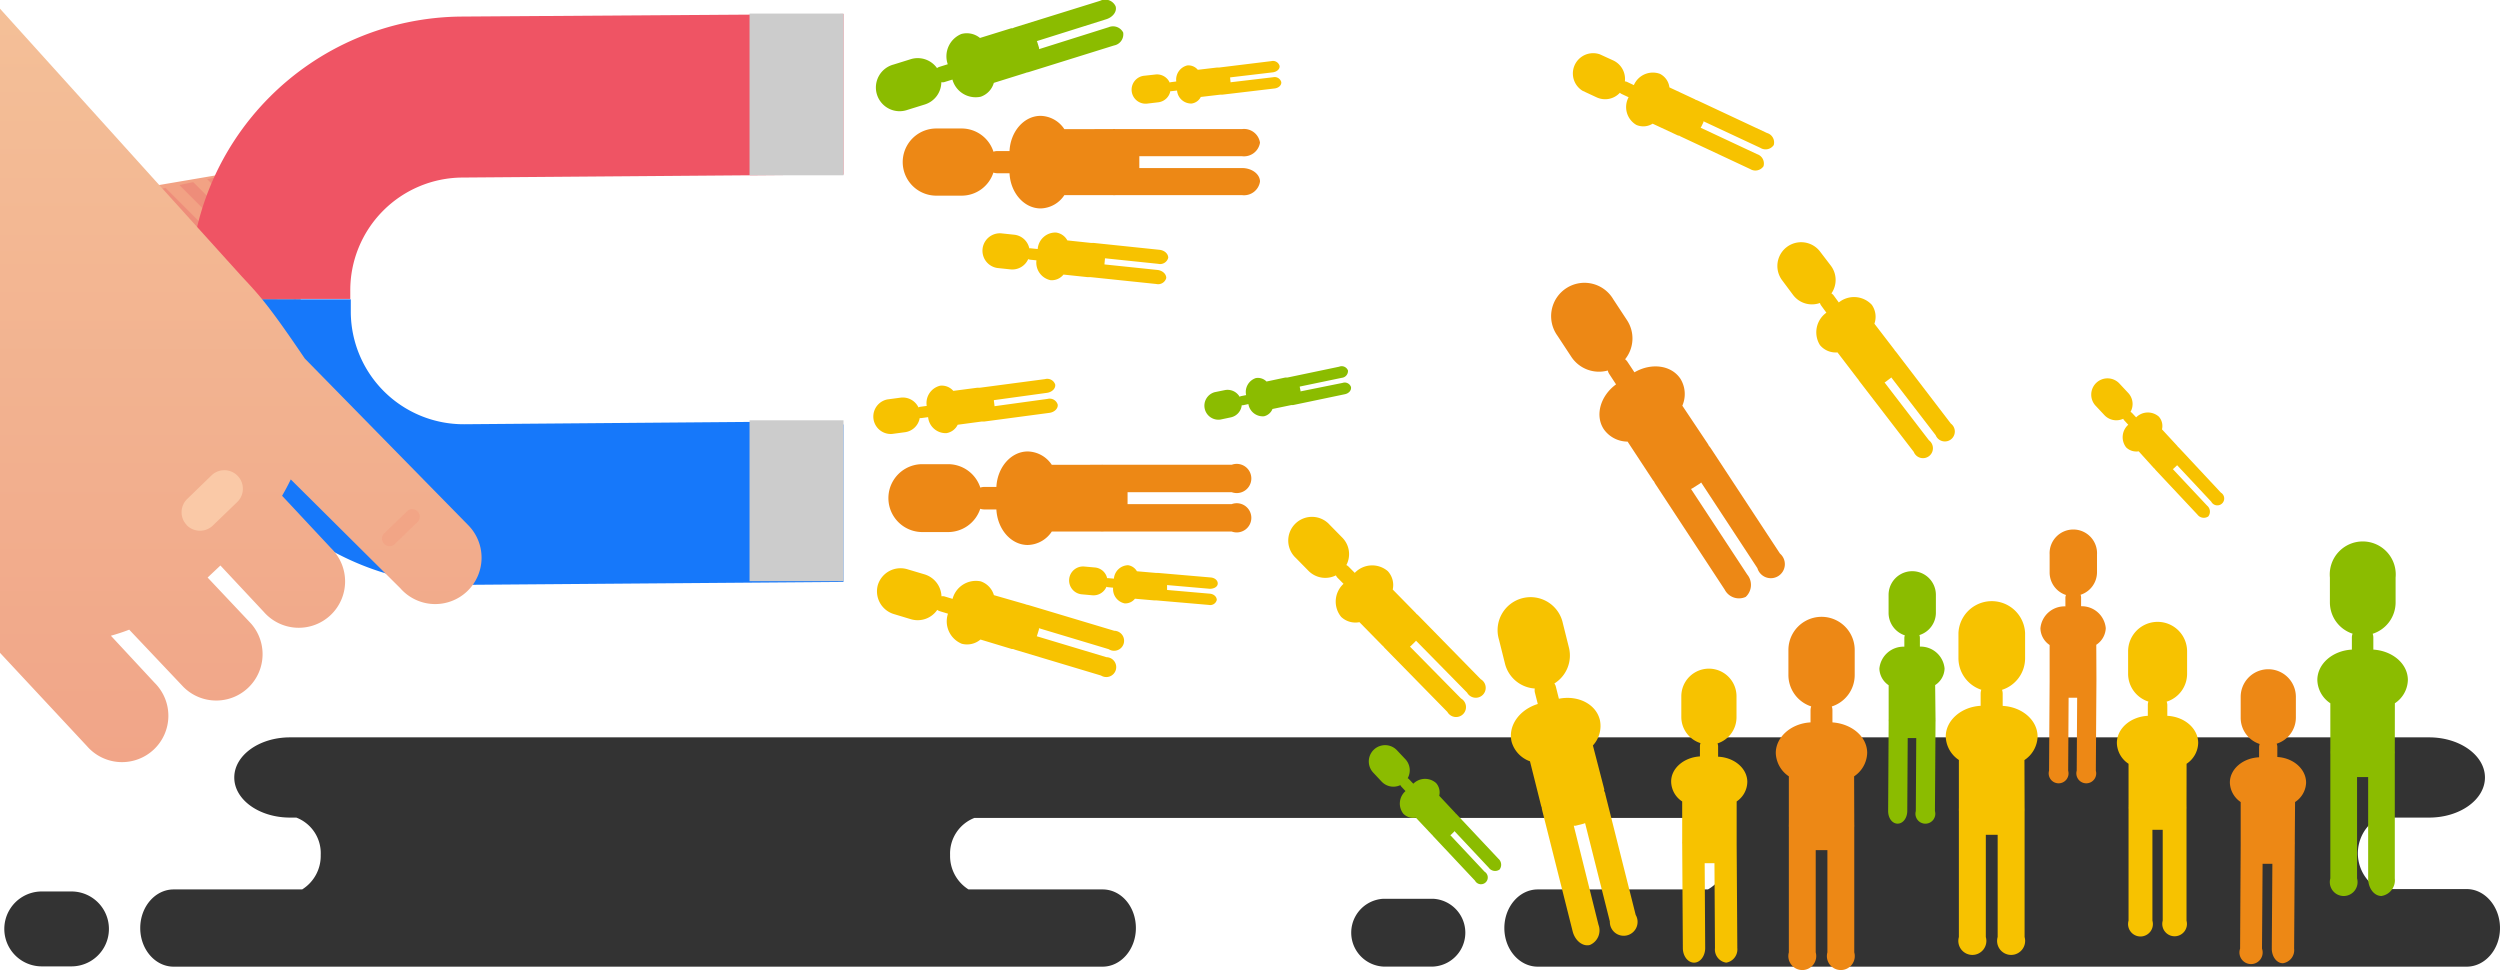
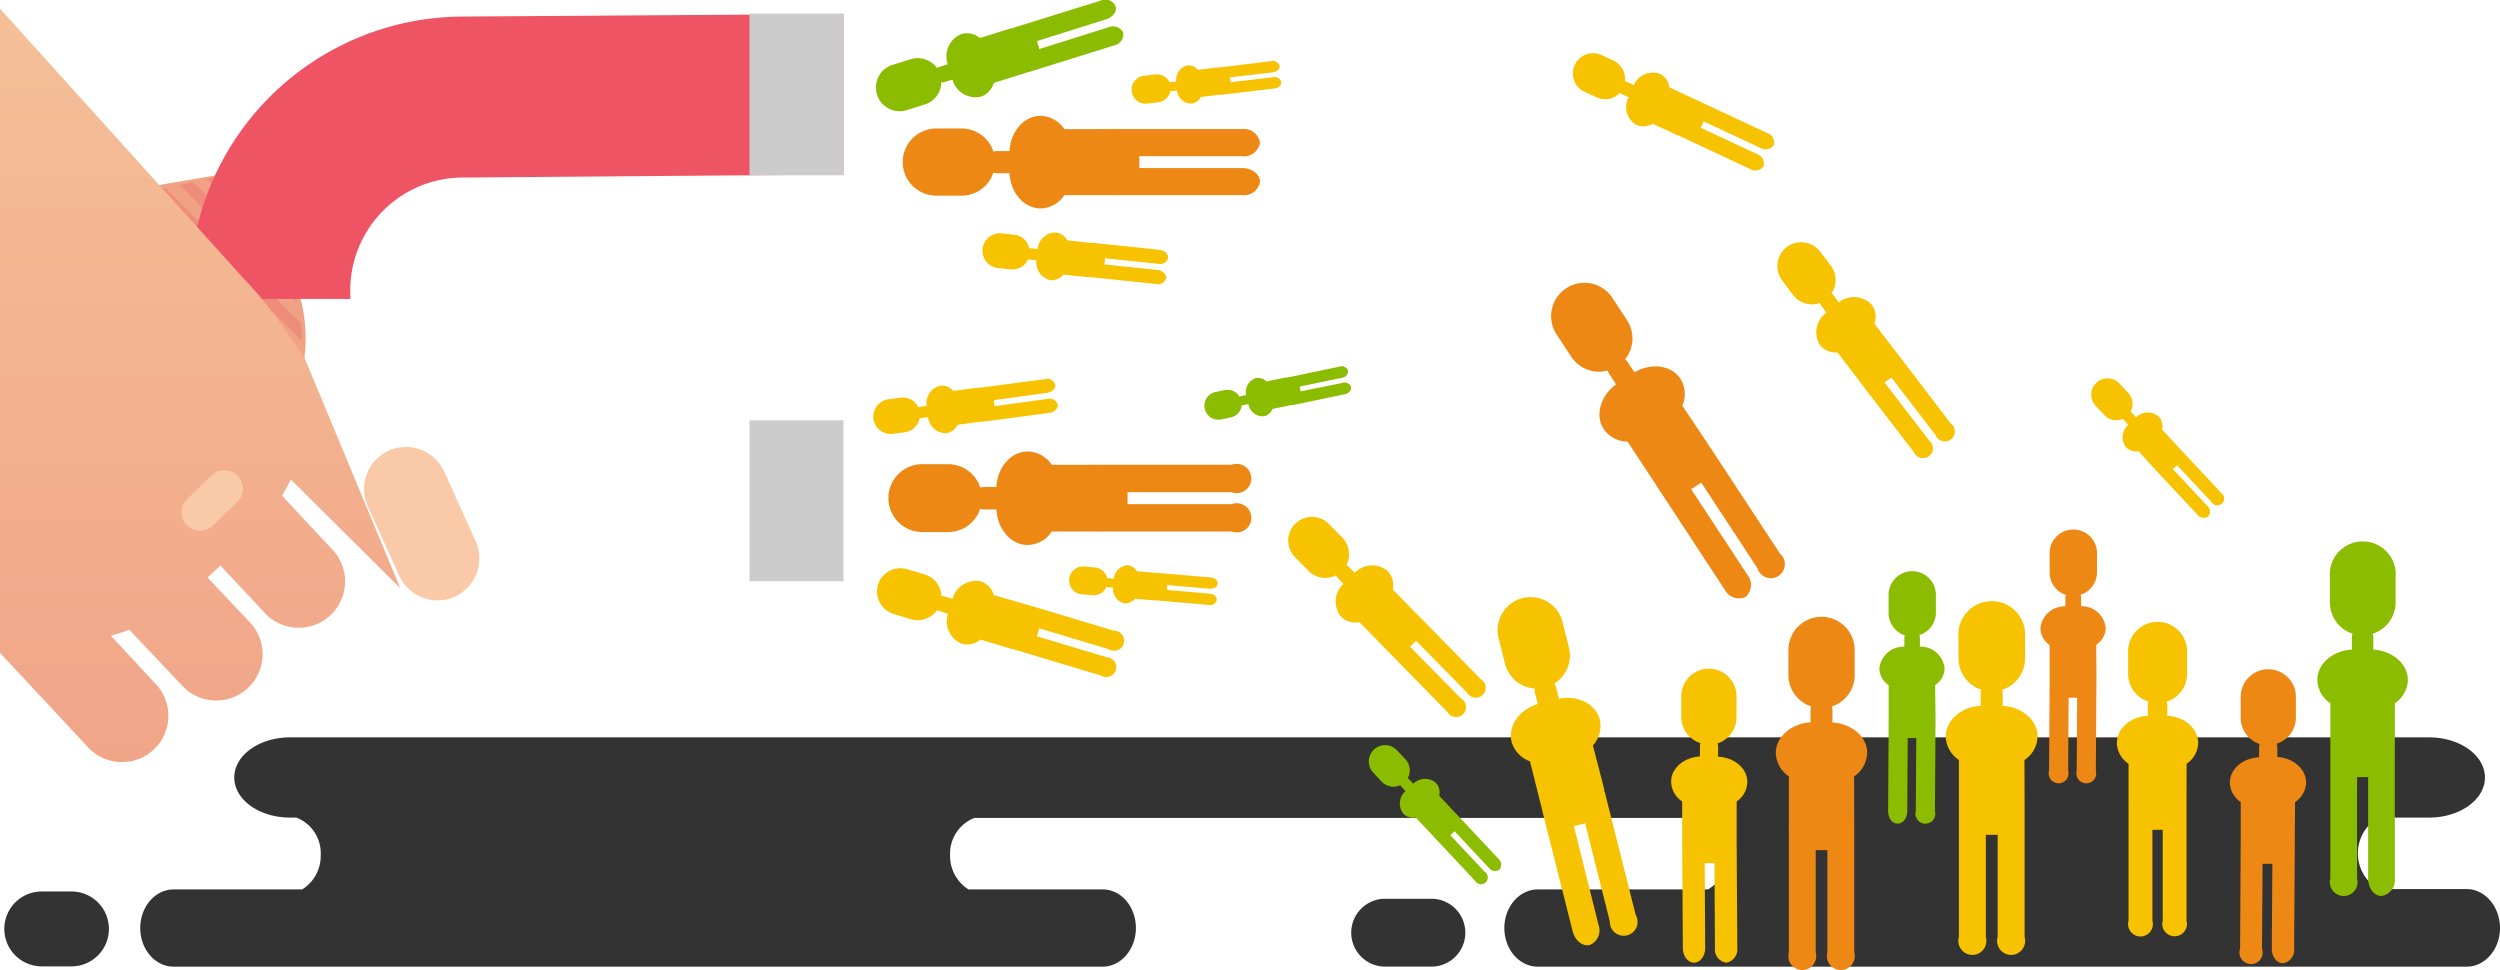
<svg xmlns="http://www.w3.org/2000/svg" id="Layer_1" data-name="Layer 1" viewBox="0 0 342.44 132.88">
  <defs>
    <style>.cls-1{fill:none;}.cls-2{fill:#e86e6b;}.cls-3{fill:#333;}.cls-11,.cls-4{fill:#f2a284;}.cls-5{fill:#fac9a7;}.cls-6{opacity:0.4;fill:url(#Íîâûé_óçîð_4);}.cls-7{fill:#ef5464;}.cls-8{fill:#1678fa;}.cls-9{fill:#ccc;}.cls-10{fill:url(#linear-gradient);}.cls-11{opacity:0.7;}.cls-12{fill:#ed8815;}.cls-13{fill:#f7c200;}.cls-14{fill:#8bbc00;}</style>
    <pattern id="Íîâûé_óçîð_4" data-name="Íîâûé óçîð 4" width="114.96" height="141" patternTransform="matrix(-0.02, 0.02, -0.02, -0.02, 16.92, 247.22)" patternUnits="userSpaceOnUse" viewBox="0 0 114.96 141">
      <rect class="cls-1" width="114.96" height="141" />
      <rect class="cls-2" width="57.48" height="141" />
    </pattern>
    <linearGradient id="linear-gradient" x1="124.74" y1="-163.65" x2="-54.9" y2="-163.7" gradientTransform="translate(196.4 126.82) rotate(-90)" gradientUnits="userSpaceOnUse">
      <stop offset="0" stop-color="#f4c299" />
      <stop offset="1" stop-color="#ef947e" />
    </linearGradient>
  </defs>
  <path class="cls-3" d="M196.14,134h-6.76a4.65,4.65,0,0,0,0,9.29h6.76a4.65,4.65,0,0,0,0-9.29Z" transform="translate(0.14 -10.89)" />
  <path class="cls-3" d="M337.73,132.67H325.66a5.65,5.65,0,0,1,0-9.79h6.93c4.22,0,7.65-2.46,7.65-5.49s-3.43-5.5-7.65-5.5h-293c-4.22,0-7.64,2.46-7.64,5.5s3.42,5.49,7.64,5.49h.86A5.22,5.22,0,0,1,43.79,128a5.41,5.41,0,0,1-2.54,4.72H23.65c-2.53,0-4.58,2.37-4.58,5.29s2.05,5.29,4.58,5.29H150.88c2.52,0,4.57-2.37,4.57-5.29s-2-5.29-4.57-5.29H132.52A5.41,5.41,0,0,1,130,128a5.23,5.23,0,0,1,3.32-5.07H233.81a5.65,5.65,0,0,1,0,9.79H210.5c-2.53,0-4.58,2.37-4.58,5.29s2.05,5.29,4.58,5.29H337.73c2.52,0,4.57-2.37,4.57-5.29S340.25,132.67,337.73,132.67Z" transform="translate(0.14 -10.89)" />
  <path class="cls-3" d="M9.65,133H5.58a5.13,5.13,0,1,0,0,10.26H9.65a5.13,5.13,0,1,0,0-10.26Z" transform="translate(0.14 -10.89)" />
  <path class="cls-4" d="M22.35,36.86c10.77.07,19.44,9.25,19.38,20.5S32.87,77.68,22.1,77.62,2.66,68.37,2.73,57.12,11.59,36.79,22.35,36.86Z" transform="translate(0.14 -10.89)" />
  <path class="cls-4" d="M13.19,45.54a7.93,7.93,0,0,1,6.67-9l19.66-3.35a7.94,7.94,0,0,1,9.28,6.3h0a7.94,7.94,0,0,1-6.67,9L22.46,51.83a7.93,7.93,0,0,1-9.27-6.29Z" transform="translate(0.14 -10.89)" />
  <path class="cls-5" d="M62.18,92.61a5.76,5.76,0,0,1-7.62-2.86l-4.32-9.5a5.76,5.76,0,0,1,2.86-7.62h0a5.75,5.75,0,0,1,7.61,2.86L65,85a5.75,5.75,0,0,1-2.85,7.62Z" transform="translate(0.14 -10.89)" />
  <path class="cls-6" d="M22.41,77.89c10.77-.38,19.17-9.8,18.78-21a21.18,21.18,0,0,0-1.83-7.92l3.13-.67a7.77,7.77,0,1,0-3.23-15.18L19.75,37.22l-.12,0C9.53,38.33,1.84,47.43,2.22,58.2,2.61,69.45,11.65,78.26,22.41,77.89Z" transform="translate(0.14 -10.89)" />
  <path class="cls-7" d="M63,13.16A37.52,37.52,0,0,0,25.84,50.93l0,2.91v-2h22V50.76A15.44,15.44,0,0,1,63.2,35.21l52.19-.41v-22Z" transform="translate(0.14 -10.89)" />
-   <path class="cls-8" d="M47.91,53.67V51.89h-22v2A37.53,37.53,0,0,0,63.64,91l51.75-.4V69.1l-.24-.52L63.46,69A15.45,15.45,0,0,1,47.91,53.67Z" transform="translate(0.14 -10.89)" />
  <rect class="cls-9" x="102.67" y="1.86" width="12.87" height="22.15" />
  <rect class="cls-9" x="102.67" y="57.57" width="12.87" height="22.04" />
-   <path class="cls-10" d="M-.14,100.31l11.93,12.8a6.35,6.35,0,1,0,9.26-8.68l-6-6.46a26.31,26.31,0,0,0,2.51-.83L25,105a6.35,6.35,0,0,0,9.26-8.68L28.3,90l1.75-1.65L36,94.71A6.35,6.35,0,1,0,45.23,86L38.5,78.8c.43-.74.83-1.49,1.19-2.24l15,14.9a6.35,6.35,0,1,0,9.26-8.68L41.61,60c-4.94-7.3-6.17-8.61-8.61-11.22L-.14,12.08Z" transform="translate(0.14 -10.89)" />
-   <path class="cls-11" d="M52.5,85.39a1,1,0,0,1,0-1.45l3.1-3a1,1,0,0,1,1.45,0h0a1,1,0,0,1,0,1.45l-3.1,3a1,1,0,0,1-1.45,0Z" transform="translate(0.14 -10.89)" />
+   <path class="cls-10" d="M-.14,100.31l11.93,12.8a6.35,6.35,0,1,0,9.26-8.68l-6-6.46a26.31,26.31,0,0,0,2.51-.83L25,105a6.35,6.35,0,0,0,9.26-8.68L28.3,90l1.75-1.65L36,94.71A6.35,6.35,0,1,0,45.23,86L38.5,78.8c.43-.74.83-1.49,1.19-2.24l15,14.9L41.61,60c-4.94-7.3-6.17-8.61-8.61-11.22L-.14,12.08Z" transform="translate(0.14 -10.89)" />
  <path class="cls-5" d="M25.44,82.81a2.53,2.53,0,0,1,.08-3.59L28.84,76a2.53,2.53,0,0,1,3.58.08h0a2.53,2.53,0,0,1-.08,3.59L29,82.89a2.54,2.54,0,0,1-3.58-.08Z" transform="translate(0.14 -10.89)" />
  <path class="cls-12" d="M145.65,28.58a4,4,0,0,0-3.25-1.82c-2.27,0-4.13,2.13-4.26,4.82h-1.7a1.7,1.7,0,0,0-.5.09,4.58,4.58,0,0,0-4.35-3.18h-3.48a4.6,4.6,0,0,0,0,9.2h3.48a4.57,4.57,0,0,0,4.34-3.16,1.71,1.71,0,0,0,.51.09h1.7c.13,2.69,2,4.82,4.26,4.82a4,4,0,0,0,3.25-1.82H152l.25,0a3.29,3.29,0,0,0,.45,0H170a2.21,2.21,0,0,0,2.45-1.86c0-1-1.09-1.85-2.45-1.85H155.92c0-.08,0-.16,0-.24V32.53c0-.09,0-.16,0-.24H170a2.22,2.22,0,0,0,2.45-1.86A2.21,2.21,0,0,0,170,28.57H152.69a3.55,3.55,0,0,0-.46,0l-.24,0Z" transform="translate(0.14 -10.89)" />
  <path class="cls-13" d="M120.11,91a3.25,3.25,0,0,0,2.18,4l2.35.71a3.25,3.25,0,0,0,3.6-1.28,1.09,1.09,0,0,0,.32.17l1.15.35a3.32,3.32,0,0,0,1.89,4.12,2.84,2.84,0,0,0,2.56-.58l4.3,1.3a.86.86,0,0,1,.17,0l.31.11,11.73,3.52a1.36,1.36,0,1,0,.75-2.51l-9.55-2.87a.94.94,0,0,0,.06-.15l.24-.78,0-.17,9.55,2.87a1.37,1.37,0,1,0,.76-2.52l-11.74-3.52-.31-.07-.16-.06L136,92.41a2.83,2.83,0,0,0-1.81-1.89,3.31,3.31,0,0,0-3.85,2.4l-1.16-.35a1.46,1.46,0,0,0-.36,0,3.26,3.26,0,0,0-2.3-3l-2.35-.7A3.25,3.25,0,0,0,120.11,91Z" transform="translate(0.14 -10.89)" />
  <path class="cls-14" d="M150.55,11l-11.7,3.64-.3.12-.17,0-4.29,1.33a2.83,2.83,0,0,0-2.56-.54,3.31,3.31,0,0,0-1.85,4.14l-1.15.36a1,1,0,0,0-.32.17A3.24,3.24,0,0,0,124.6,19l-2.34.73a3.25,3.25,0,1,0,1.93,6.2l2.35-.73a3.22,3.22,0,0,0,2.26-3.05,1.1,1.1,0,0,0,.36,0l1.16-.36a3.3,3.3,0,0,0,3.87,2.35,2.81,2.81,0,0,0,1.8-1.9l4.29-1.34.16-.06.31-.07,11.7-3.65a1.56,1.56,0,0,0,1.26-1.77,1.56,1.56,0,0,0-2-.73l-9.52,3s0-.11,0-.16l-.24-.78c0-.06-.05-.1-.07-.16l9.53-3c.91-.29,1.48-1.08,1.26-1.77A1.57,1.57,0,0,0,150.55,11Z" transform="translate(0.14 -10.89)" />
  <path class="cls-12" d="M314.23,120.75a3.3,3.3,0,0,0,1.51-2.65c0-1.87-1.74-3.39-3.94-3.52v-1.4a1.17,1.17,0,0,0-.09-.42,3.76,3.76,0,0,0,2.63-3.56l0-2.86a3.78,3.78,0,1,0-7.56,0l0,2.86a3.77,3.77,0,0,0,2.6,3.6,1.42,1.42,0,0,0-.08.41v1.41c-2.21.1-4,1.6-4,3.46a3.32,3.32,0,0,0,1.48,2.67l0,5.24a1.23,1.23,0,0,0,0,.19c0,.13,0,.25,0,.38l-.08,14.27a1.59,1.59,0,1,0,3,0l.08-11.62.19,0h.95l.2,0-.08,11.62c0,1.11.68,2,1.52,2a1.81,1.81,0,0,0,1.54-2l.09-14.27a2.34,2.34,0,0,0,0-.38,1.38,1.38,0,0,0,0-.2Z" transform="translate(0.14 -10.89)" />
  <path class="cls-14" d="M264.93,104.73a2.79,2.79,0,0,0,1.29-2.27,3.3,3.3,0,0,0-3.38-3V98.24a1.1,1.1,0,0,0-.07-.36,3.22,3.22,0,0,0,2.26-3V92.37a3.24,3.24,0,0,0-6.48,0l0,2.46a3.24,3.24,0,0,0,2.23,3.09,1,1,0,0,0-.07.35v1.2a3.32,3.32,0,0,0-3.42,3,2.84,2.84,0,0,0,1.27,2.28l0,4.49c0,.06,0,.11,0,.17a1.84,1.84,0,0,0,0,.33l-.07,12.23c0,1,.57,1.74,1.3,1.74s1.31-.76,1.32-1.72l.06-10h1l.17,0-.06,10a1.36,1.36,0,1,0,2.62,0l.08-12.23a1.84,1.84,0,0,0,0-.33.88.88,0,0,0,0-.17Z" transform="translate(0.14 -10.89)" />
  <path class="cls-12" d="M287,99.21a2.85,2.85,0,0,0,1.3-2.28,3.31,3.31,0,0,0-3.38-3V92.71a1,1,0,0,0-.07-.35,3.25,3.25,0,0,0,2.25-3.06l0-2.45a3.25,3.25,0,1,0-6.49,0l0,2.45a3.24,3.24,0,0,0,2.24,3.09,1.05,1.05,0,0,0-.08.35v1.21a3.3,3.3,0,0,0-3.42,3,2.82,2.82,0,0,0,1.26,2.29l0,4.49s0,.11,0,.17,0,.21,0,.32l-.08,12.24a1.36,1.36,0,1,0,2.62,0l.06-10,.17,0h1l-.06,10a1.36,1.36,0,1,0,2.62,0l.08-12.24c0-.11,0-.22,0-.32s0-.12,0-.17Z" transform="translate(0.14 -10.89)" />
  <path class="cls-13" d="M143,62.82,134.08,64l-.24,0h-.12l-3.28.43a2.09,2.09,0,0,0-1.79-.71,2.44,2.44,0,0,0-1.85,2.77l-.88.12a.54.54,0,0,0-.25.09,2.38,2.38,0,0,0-2.46-1.34l-1.79.24a2.39,2.39,0,0,0,.63,4.73l1.79-.24a2.37,2.37,0,0,0,2-1.94.82.82,0,0,0,.27,0l.88-.12a2.42,2.42,0,0,0,2.51,2.19,2.08,2.08,0,0,0,1.54-1.15l3.28-.44.12,0h.24l8.93-1.19c.69-.09,1.2-.6,1.13-1.13a1.15,1.15,0,0,0-1.39-.78l-7.27,1v-.12l-.08-.59,0-.12,7.27-1c.7-.1,1.2-.6,1.13-1.13A1.15,1.15,0,0,0,143,62.82Z" transform="translate(0.14 -10.89)" />
  <path class="cls-13" d="M241.9,29.11l-9.5-4.45a1.14,1.14,0,0,0-.26-.09l-.12-.08-3.49-1.63A2.39,2.39,0,0,0,227.22,21a2.83,2.83,0,0,0-3.56,1.55l-.93-.44a.82.82,0,0,0-.3-.07,2.8,2.8,0,0,0-1.57-2.86L219,18.33a2.78,2.78,0,0,0-2.36,5l1.91.89a2.75,2.75,0,0,0,3.2-.63.76.76,0,0,0,.25.18l.94.44A2.83,2.83,0,0,0,224,28a2.4,2.4,0,0,0,2.23-.17l3.49,1.63a.58.58,0,0,0,.14,0,1.38,1.38,0,0,0,.24.14l9.5,4.45a1.35,1.35,0,0,0,1.82-.39,1.35,1.35,0,0,0-.87-1.65l-7.73-3.62s0-.08.07-.13l.3-.63a.65.65,0,0,0,0-.13L241,31.15a1.35,1.35,0,0,0,1.82-.39A1.34,1.34,0,0,0,241.9,29.11Z" transform="translate(0.14 -10.89)" />
  <path class="cls-13" d="M154.37,88.31a2,2,0,0,0-1.93,1.84l-.71-.06a.78.78,0,0,0-.22,0,1.88,1.88,0,0,0-1.68-1.47l-1.45-.13a1.91,1.91,0,0,0-.33,3.81l1.44.13a1.92,1.92,0,0,0,1.93-1.17.47.47,0,0,0,.2.06l.71.07a2,2,0,0,0,1.58,2.15,1.68,1.68,0,0,0,1.41-.64l2.64.23h.16l.13,0,7.2.62a.92.92,0,0,0,1.08-.68c0-.43-.39-.81-.95-.86l-5.86-.51a.3.3,0,0,0,0-.1l0-.47v-.1l5.86.51c.56,0,1.05-.26,1.08-.69s-.38-.81-.95-.86l-7.19-.62a.66.66,0,0,0-.14,0,.8.8,0,0,0-.15,0l-2.64-.23A1.68,1.68,0,0,0,154.37,88.31Z" transform="translate(0.14 -10.89)" />
  <path class="cls-14" d="M183.29,61.12l-7.07,1.48-.13,0h-.16l-2.59.55a1.64,1.64,0,0,0-1.47-.47,2,2,0,0,0-1.32,2.33l-.7.14a.66.66,0,0,0-.19.09,1.91,1.91,0,0,0-2-.92l-1.42.29a1.92,1.92,0,0,0,.79,3.75l1.42-.3a1.9,1.9,0,0,0,1.5-1.67.5.5,0,0,0,.21,0l.7-.15A2,2,0,0,0,173,67.91a1.65,1.65,0,0,0,1.16-1l2.6-.54.15,0H177l7.07-1.48c.55-.11.93-.54.84-1a.91.91,0,0,0-1.16-.55L178,64.5a.31.31,0,0,1,0-.1l-.1-.47,0-.09,5.76-1.2a.94.94,0,0,0,.84-1A.92.92,0,0,0,183.29,61.12Z" transform="translate(0.14 -10.89)" />
  <path class="cls-13" d="M166.85,20.14a.61.61,0,0,0-.13,0h-.16l-2.63.31a1.68,1.68,0,0,0-1.43-.6,2,2,0,0,0-1.52,2.2l-.7.09a.59.59,0,0,0-.2.06,1.91,1.91,0,0,0-2-1.1l-1.44.16a1.92,1.92,0,1,0,.45,3.81l1.44-.17a1.91,1.91,0,0,0,1.64-1.53.53.53,0,0,0,.22,0l.7-.08a1.94,1.94,0,0,0,2,1.78,1.66,1.66,0,0,0,1.25-.9l2.63-.31.16,0h.13l7.17-.85c.57-.06,1-.46.93-.89a.94.94,0,0,0-1.11-.65l-5.84.69a.33.33,0,0,0,0-.1l-.05-.47,0-.1,5.84-.69c.56-.07,1-.46.93-.89a.94.94,0,0,0-1.11-.65Z" transform="translate(0.14 -10.89)" />
  <path class="cls-14" d="M199.34,122.38a.54.54,0,0,0-.12-.09c0-.05-.07-.11-.11-.15L197,119.89a1.93,1.93,0,0,0-.44-1.75,2.28,2.28,0,0,0-3.11.1l-.57-.6a.5.5,0,0,0-.2-.15,2.23,2.23,0,0,0-.31-2.6l-1.16-1.23a2.23,2.23,0,1,0-3.25,3.06l1.15,1.23a2.22,2.22,0,0,0,2.57.48.57.57,0,0,0,.13.21l.57.61a2.27,2.27,0,0,0-.3,3.1,1.94,1.94,0,0,0,1.72.54l2.11,2.25a.81.81,0,0,0,.14.12,1,1,0,0,0,.09.13l5.76,6.13a.93.93,0,1,0,1.31-1.23l-4.69-5,.1-.07.4-.39s0-.06.08-.08l4.69,5a1.07,1.07,0,0,0,1.47.25,1.09,1.09,0,0,0-.16-1.49Z" transform="translate(0.14 -10.89)" />
  <path class="cls-13" d="M298.31,72.2l-.12-.1-.11-.15L296,69.7a1.93,1.93,0,0,0-.43-1.74,2.27,2.27,0,0,0-3.11.1l-.57-.61a.9.9,0,0,0-.2-.14,2.21,2.21,0,0,0-.32-2.6l-1.15-1.23a2.23,2.23,0,1,0-3.25,3.05l1.15,1.23a2.24,2.24,0,0,0,2.57.49.67.67,0,0,0,.13.21l.56.61a2.28,2.28,0,0,0-.29,3.1,2,2,0,0,0,1.72.54L294.88,75l.14.12a1,1,0,0,0,.09.13l5.75,6.13a1.09,1.09,0,0,0,1.48.25,1.07,1.07,0,0,0-.16-1.48l-4.69-5,.09-.07.41-.38.08-.09,4.68,5a.94.94,0,1,0,1.32-1.24Z" transform="translate(0.14 -10.89)" />
  <path class="cls-13" d="M144.49,42.74A2.44,2.44,0,0,0,142,45l-.88-.09a.82.82,0,0,0-.27,0,2.37,2.37,0,0,0-2.07-1.87l-1.8-.19a2.39,2.39,0,0,0-.5,4.75l1.8.19a2.38,2.38,0,0,0,2.42-1.41,1,1,0,0,0,.25.08l.88.09a2.45,2.45,0,0,0,1.94,2.72,2.06,2.06,0,0,0,1.76-.77l3.29.35H149l.24,0,9,.94a1.15,1.15,0,0,0,1.37-.82c0-.53-.47-1-1.17-1.1l-7.29-.76s0-.08,0-.12l.06-.6a.48.48,0,0,0,0-.12l7.3.76a1.15,1.15,0,0,0,1.37-.83c0-.53-.47-1-1.17-1.09l-9-.94h-.24l-.12,0-3.29-.35A2.07,2.07,0,0,0,144.49,42.74Z" transform="translate(0.14 -10.89)" />
  <path class="cls-12" d="M143.93,74.56a4.05,4.05,0,0,0-3.29-1.83c-2.29,0-4.16,2.15-4.3,4.86h-1.71a1.58,1.58,0,0,0-.49.09,4.65,4.65,0,0,0-4.42-3.21H126.2a4.65,4.65,0,0,0,0,9.3h3.52a4.64,4.64,0,0,0,4.41-3.19,1.64,1.64,0,0,0,.5.09h1.71c.14,2.71,2,4.87,4.3,4.87a4.06,4.06,0,0,0,3.29-1.84h6.41l.25,0a3.44,3.44,0,0,0,.46,0h17.53a2,2,0,1,0,0-3.76H154.31c0-.08,0-.15,0-.24V78.55c0-.08,0-.16,0-.24h14.27a2,2,0,1,0,0-3.76H151.05a3.44,3.44,0,0,0-.46,0l-.25,0Z" transform="translate(0.14 -10.89)" />
  <path class="cls-14" d="M327.9,107.22a3.94,3.94,0,0,0,1.78-3.18c0-2.23-2.09-4-4.73-4.17V98.19a1.58,1.58,0,0,0-.09-.49A4.51,4.51,0,0,0,328,93.42V90a4.52,4.52,0,1,0-9,0v3.42a4.5,4.5,0,0,0,3.11,4.27,1.39,1.39,0,0,0-.1.5v1.68c-2.63.14-4.73,1.94-4.73,4.17a3.94,3.94,0,0,0,1.78,3.18v6.25a2,2,0,0,0,0,.24,3.42,3.42,0,0,0,0,.45v17.05a1.9,1.9,0,1,0,3.66,0V117.33l.23,0H324l.24,0v13.88c0,1.33.81,2.41,1.82,2.41a2.18,2.18,0,0,0,1.83-2.41V114.16a3.29,3.29,0,0,0,0-.45c0-.08,0-.16,0-.24Z" transform="translate(0.14 -10.89)" />
  <path class="cls-13" d="M277.16,115a4,4,0,0,0,1.8-3.21c0-2.25-2.11-4.07-4.78-4.21v-1.7a1.7,1.7,0,0,0-.09-.5,4.54,4.54,0,0,0,3.16-4.32V97.59a4.57,4.57,0,0,0-9.13,0v3.46a4.56,4.56,0,0,0,3.13,4.32,1.64,1.64,0,0,0-.09.5v1.7c-2.66.14-4.78,2-4.78,4.21a4,4,0,0,0,1.8,3.21v6.33c0,.08,0,.16,0,.24a3.19,3.19,0,0,0,0,.45v17.23a1.92,1.92,0,1,0,3.69,0v-14l.24,0h1.14l.24,0v14a1.92,1.92,0,1,0,3.69,0V122a3.44,3.44,0,0,0,0-.46c0-.08,0-.15,0-.23Z" transform="translate(0.14 -10.89)" />
  <path class="cls-13" d="M299.37,115.51a3.54,3.54,0,0,0,1.59-2.84c0-2-1.87-3.61-4.23-3.73v-1.5a1.28,1.28,0,0,0-.09-.44,4,4,0,0,0,2.8-3.83v-3.06a4,4,0,0,0-8.08,0v3.06a4,4,0,0,0,2.78,3.82,1.33,1.33,0,0,0-.08.45v1.5c-2.37.12-4.24,1.74-4.24,3.73a3.52,3.52,0,0,0,1.6,2.84v5.6a1.49,1.49,0,0,0,0,.21,2.6,2.6,0,0,0,0,.4V137a1.7,1.7,0,1,0,3.27,0V124.55l.2,0h1l.21,0V137a1.69,1.69,0,1,0,3.26,0V121.72a2.6,2.6,0,0,0,0-.4,1.52,1.52,0,0,0,0-.21Z" transform="translate(0.14 -10.89)" />
  <path class="cls-13" d="M256.61,55.23a2.85,2.85,0,0,0-.36-2.59,3.32,3.32,0,0,0-4.52-.32l-.73-1a1.05,1.05,0,0,0-.28-.24,3.24,3.24,0,0,0-.08-3.8l-1.49-1.95A3.25,3.25,0,1,0,244,49.32l1.49,2a3.23,3.23,0,0,0,3.66,1.07,1,1,0,0,0,.15.33l.73,1a3.31,3.31,0,0,0-.88,4.44,2.8,2.8,0,0,0,2.4,1l2.73,3.57a1.31,1.31,0,0,0,.11.12,1.67,1.67,0,0,0,.18.28L262,72.79a1.36,1.36,0,1,0,2.08-1.59L258,63.28l.15-.09.64-.49c.05,0,.08-.08.13-.11L265,70.5a1.36,1.36,0,1,0,2.08-1.59l-7.43-9.72a2.52,2.52,0,0,0-.21-.25.67.67,0,0,1-.09-.14Z" transform="translate(0.14 -10.89)" />
  <path class="cls-13" d="M190.63,91.64a2.81,2.81,0,0,0-.68-2.52,3.29,3.29,0,0,0-4.52.24l-.85-.86a1.25,1.25,0,0,0-.3-.21,3.21,3.21,0,0,0-.55-3.75L182,82.78a3.25,3.25,0,1,0-4.63,4.55l1.72,1.75a3.24,3.24,0,0,0,3.76.62,1.08,1.08,0,0,0,.19.3l.85.86a3.31,3.31,0,0,0-.33,4.52,2.83,2.83,0,0,0,2.51.73l3.14,3.2.13.11a1.64,1.64,0,0,0,.21.25l8.57,8.74a1.36,1.36,0,1,0,1.87-1.84l-7-7.11.14-.11.58-.57.11-.13,7,7.12a1.36,1.36,0,1,0,1.87-1.84l-8.56-8.74a1.64,1.64,0,0,0-.25-.21s-.06-.09-.1-.13Z" transform="translate(0.14 -10.89)" />
  <path class="cls-12" d="M230.3,66.46a4,4,0,0,0-.25-3.67c-1.24-1.89-4-2.25-6.31-.9l-.94-1.42a1.5,1.5,0,0,0-.34-.37,4.55,4.55,0,0,0,.27-5.34l-1.9-2.89a4.57,4.57,0,1,0-7.64,5l1.9,2.89a4.54,4.54,0,0,0,5,1.88,1.44,1.44,0,0,0,.2.48l.93,1.42c-2.15,1.57-2.92,4.26-1.68,6.14a4,4,0,0,0,3.26,1.7l3.47,5.28c.05.07.11.13.16.19a2.24,2.24,0,0,0,.22.4l9.45,14.4a2.2,2.2,0,0,0,2.88,1,2.23,2.23,0,0,0,.21-3.06l-7.7-11.72.21-.11,1-.63.18-.15,7.7,11.73a1.92,1.92,0,1,0,3.09-2l-9.46-14.4a2.48,2.48,0,0,0-.28-.36,2.26,2.26,0,0,0-.11-.22Z" transform="translate(0.14 -10.89)" />
  <path class="cls-13" d="M239.2,118c0-1.86-1.78-3.36-4-3.46v-1.41a1.15,1.15,0,0,0-.08-.41,3.76,3.76,0,0,0,2.6-3.6l0-2.86a3.78,3.78,0,1,0-7.56,0l0,2.86a3.76,3.76,0,0,0,2.63,3.56,1.16,1.16,0,0,0-.08.42v1.4c-2.2.13-4,1.65-3.94,3.52a3.3,3.3,0,0,0,1.51,2.65l0,5.23a1.36,1.36,0,0,0,0,.2,2.34,2.34,0,0,0,0,.38l.09,14.27c0,1.11.7,2,1.54,2s1.52-.91,1.52-2l-.07-11.62.19,0h.95l.2,0,.07,11.62a1.82,1.82,0,0,0,1.54,2,1.84,1.84,0,0,0,1.52-2l-.09-14.27c0-.13,0-.25,0-.38s0-.13,0-.19l0-5.24A3.29,3.29,0,0,0,239.2,118Z" transform="translate(0.14 -10.89)" />
  <path class="cls-13" d="M218.05,113a3.93,3.93,0,0,0,.95-3.51c-.54-2.17-3-3.41-5.61-2.89l-.41-1.63a1.21,1.21,0,0,0-.21-.46,4.51,4.51,0,0,0,2-4.9l-.83-3.32a4.52,4.52,0,1,0-8.76,2.2l.83,3.32a4.51,4.51,0,0,0,4.08,3.39,1.42,1.42,0,0,0,0,.5l.41,1.62c-2.53.78-4.12,3-3.58,5.2a4,4,0,0,0,2.51,2.65l1.52,6.07c0,.07.06.14.08.22a4.3,4.3,0,0,0,.08.45l4.16,16.53c.32,1.29,1.38,2.14,2.36,1.89a2.17,2.17,0,0,0,1.18-2.78L215.43,124l.23,0,1.1-.28.22-.08,3.39,13.47a1.9,1.9,0,1,0,3.54-.9l-4.16-16.53c0-.15-.09-.29-.14-.43s0-.15,0-.23Z" transform="translate(0.14 -10.89)" />
  <path class="cls-12" d="M253.83,117.23a4,4,0,0,0,1.79-3.2c0-2.24-2.11-4-4.76-4.19v-1.69a1.33,1.33,0,0,0-.09-.49,4.52,4.52,0,0,0,3.14-4.3V99.92a4.54,4.54,0,1,0-9.08,0v3.44a4.52,4.52,0,0,0,3.12,4.29,1.7,1.7,0,0,0-.09.5v1.69c-2.65.14-4.76,2-4.76,4.19a4,4,0,0,0,1.79,3.2v6.29a2,2,0,0,0,0,.24,3.14,3.14,0,0,0,0,.45v17.13a1.91,1.91,0,1,0,3.68,0v-14l.23,0h1.14l.23,0v14a1.91,1.91,0,1,0,3.68,0V124.21a3.42,3.42,0,0,0,0-.46,1.81,1.81,0,0,0,0-.23Z" transform="translate(0.14 -10.89)" />
</svg>